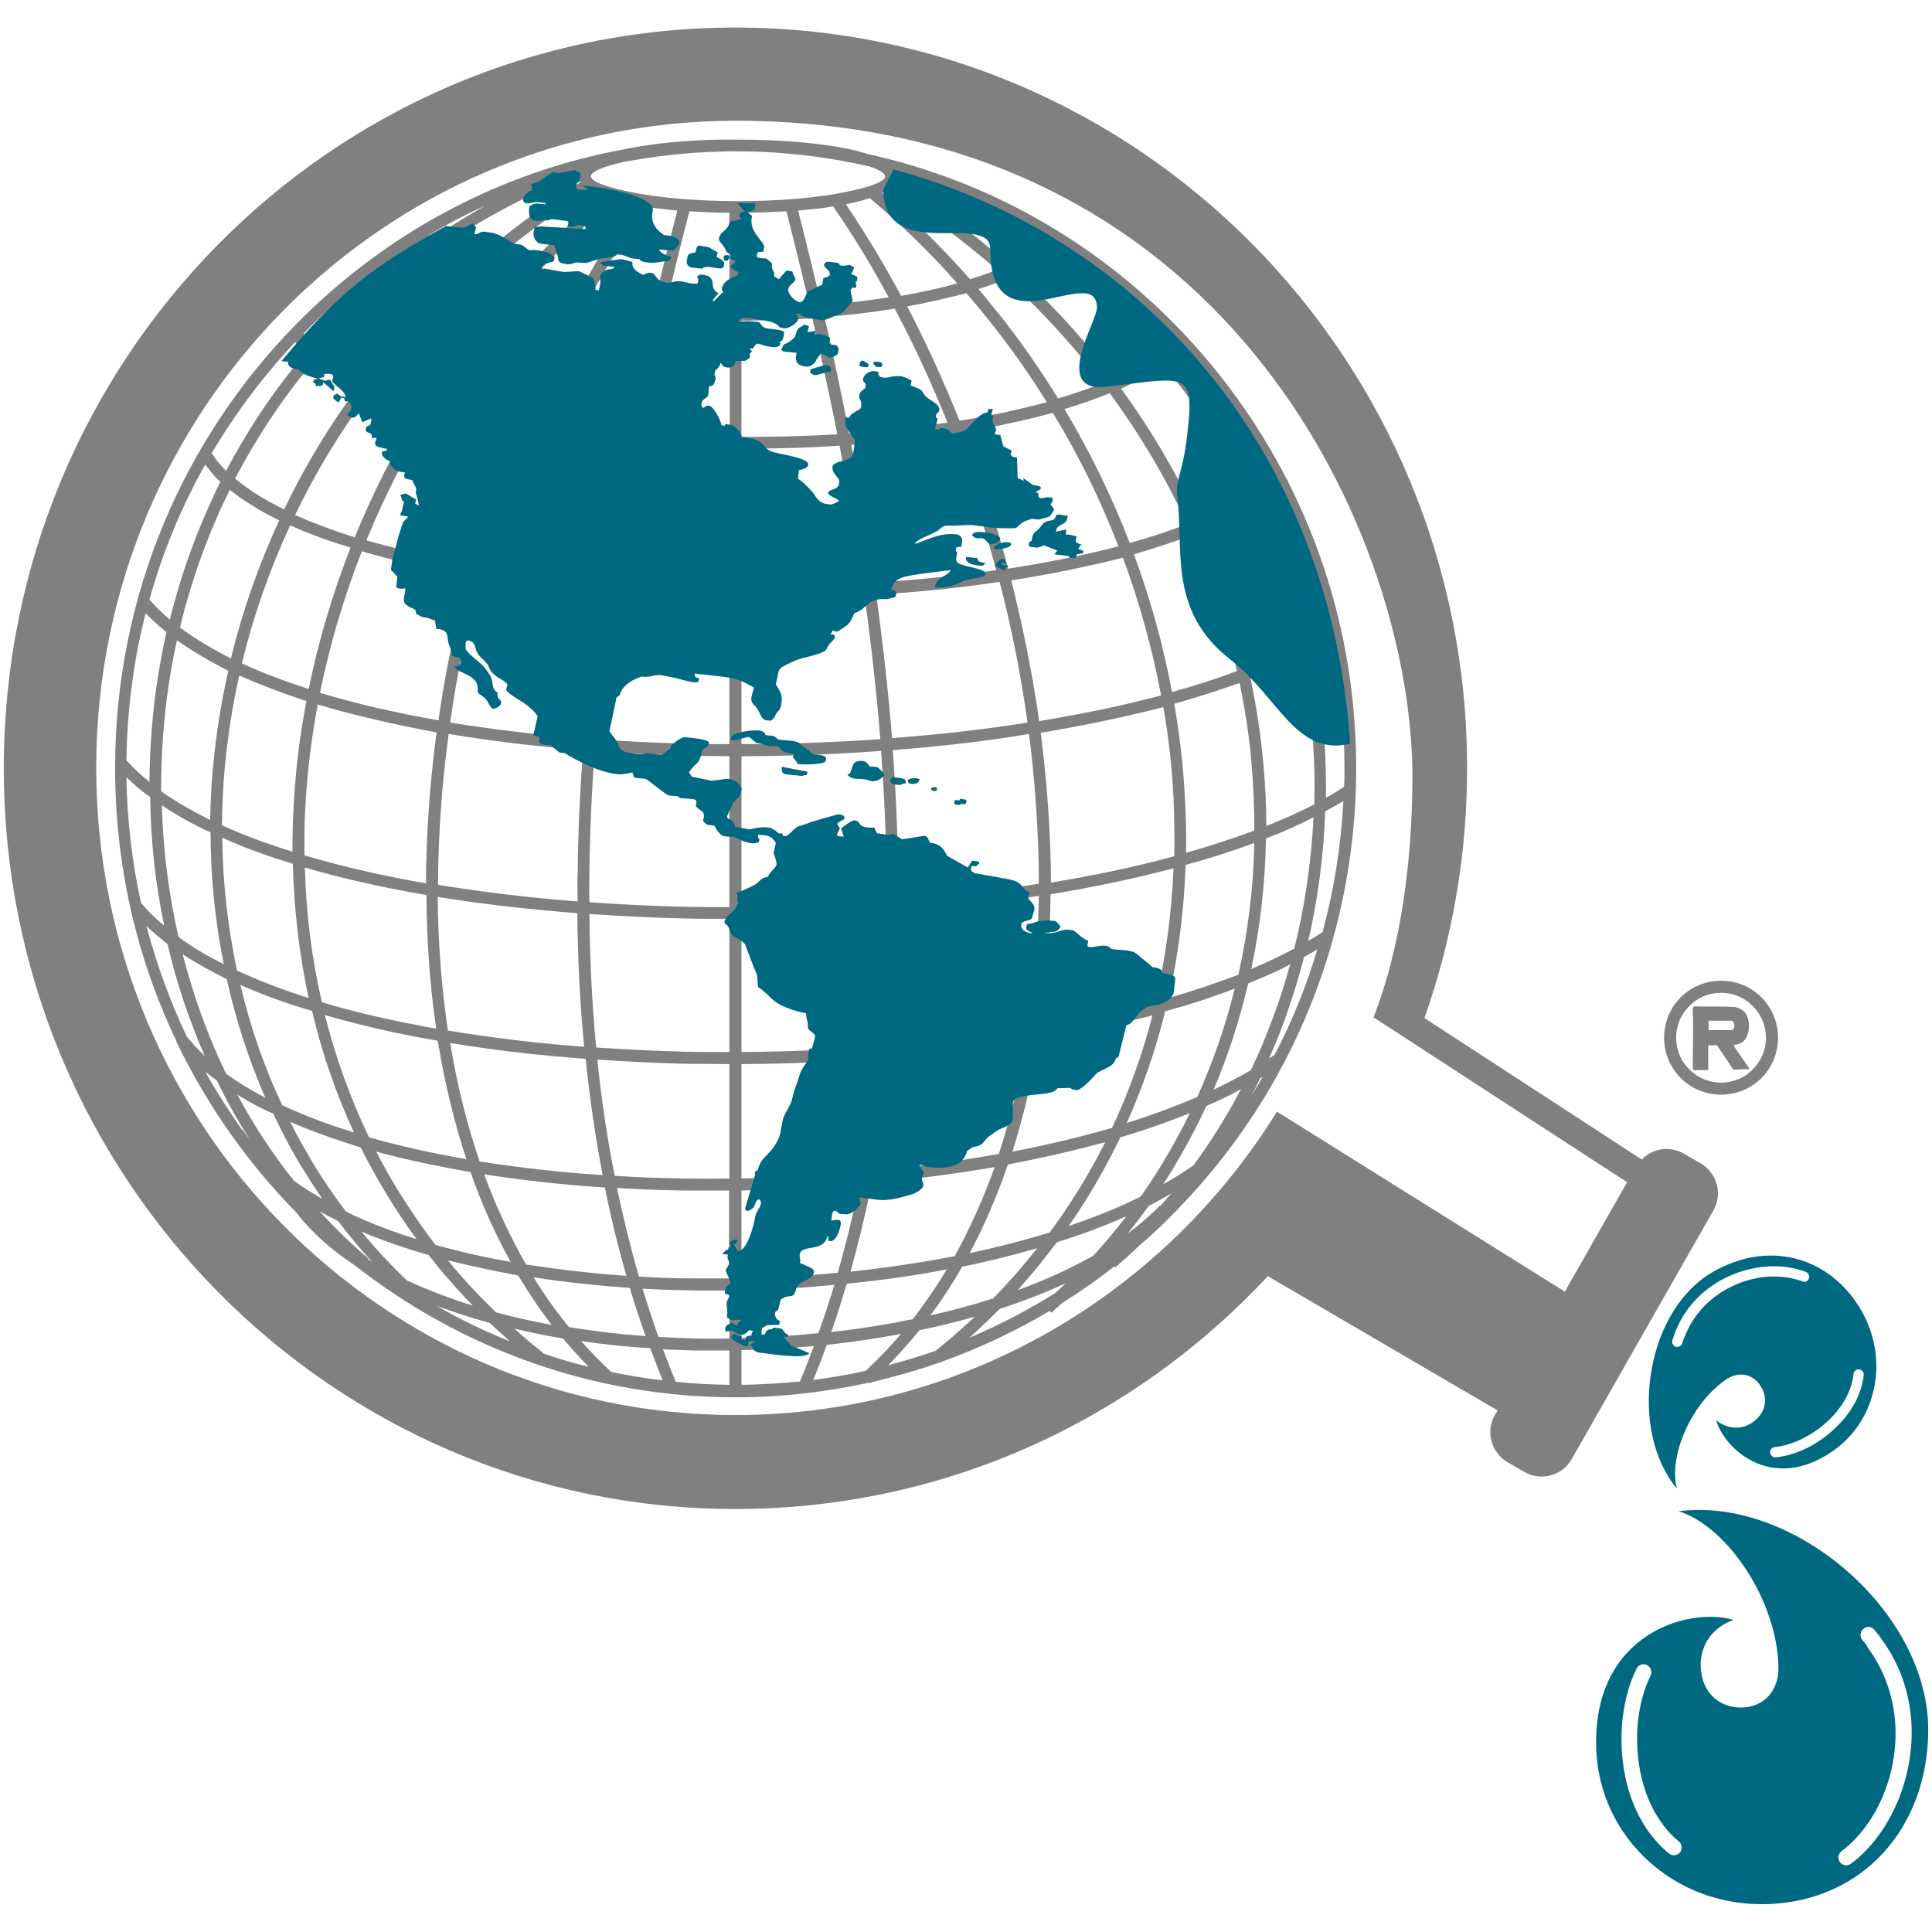
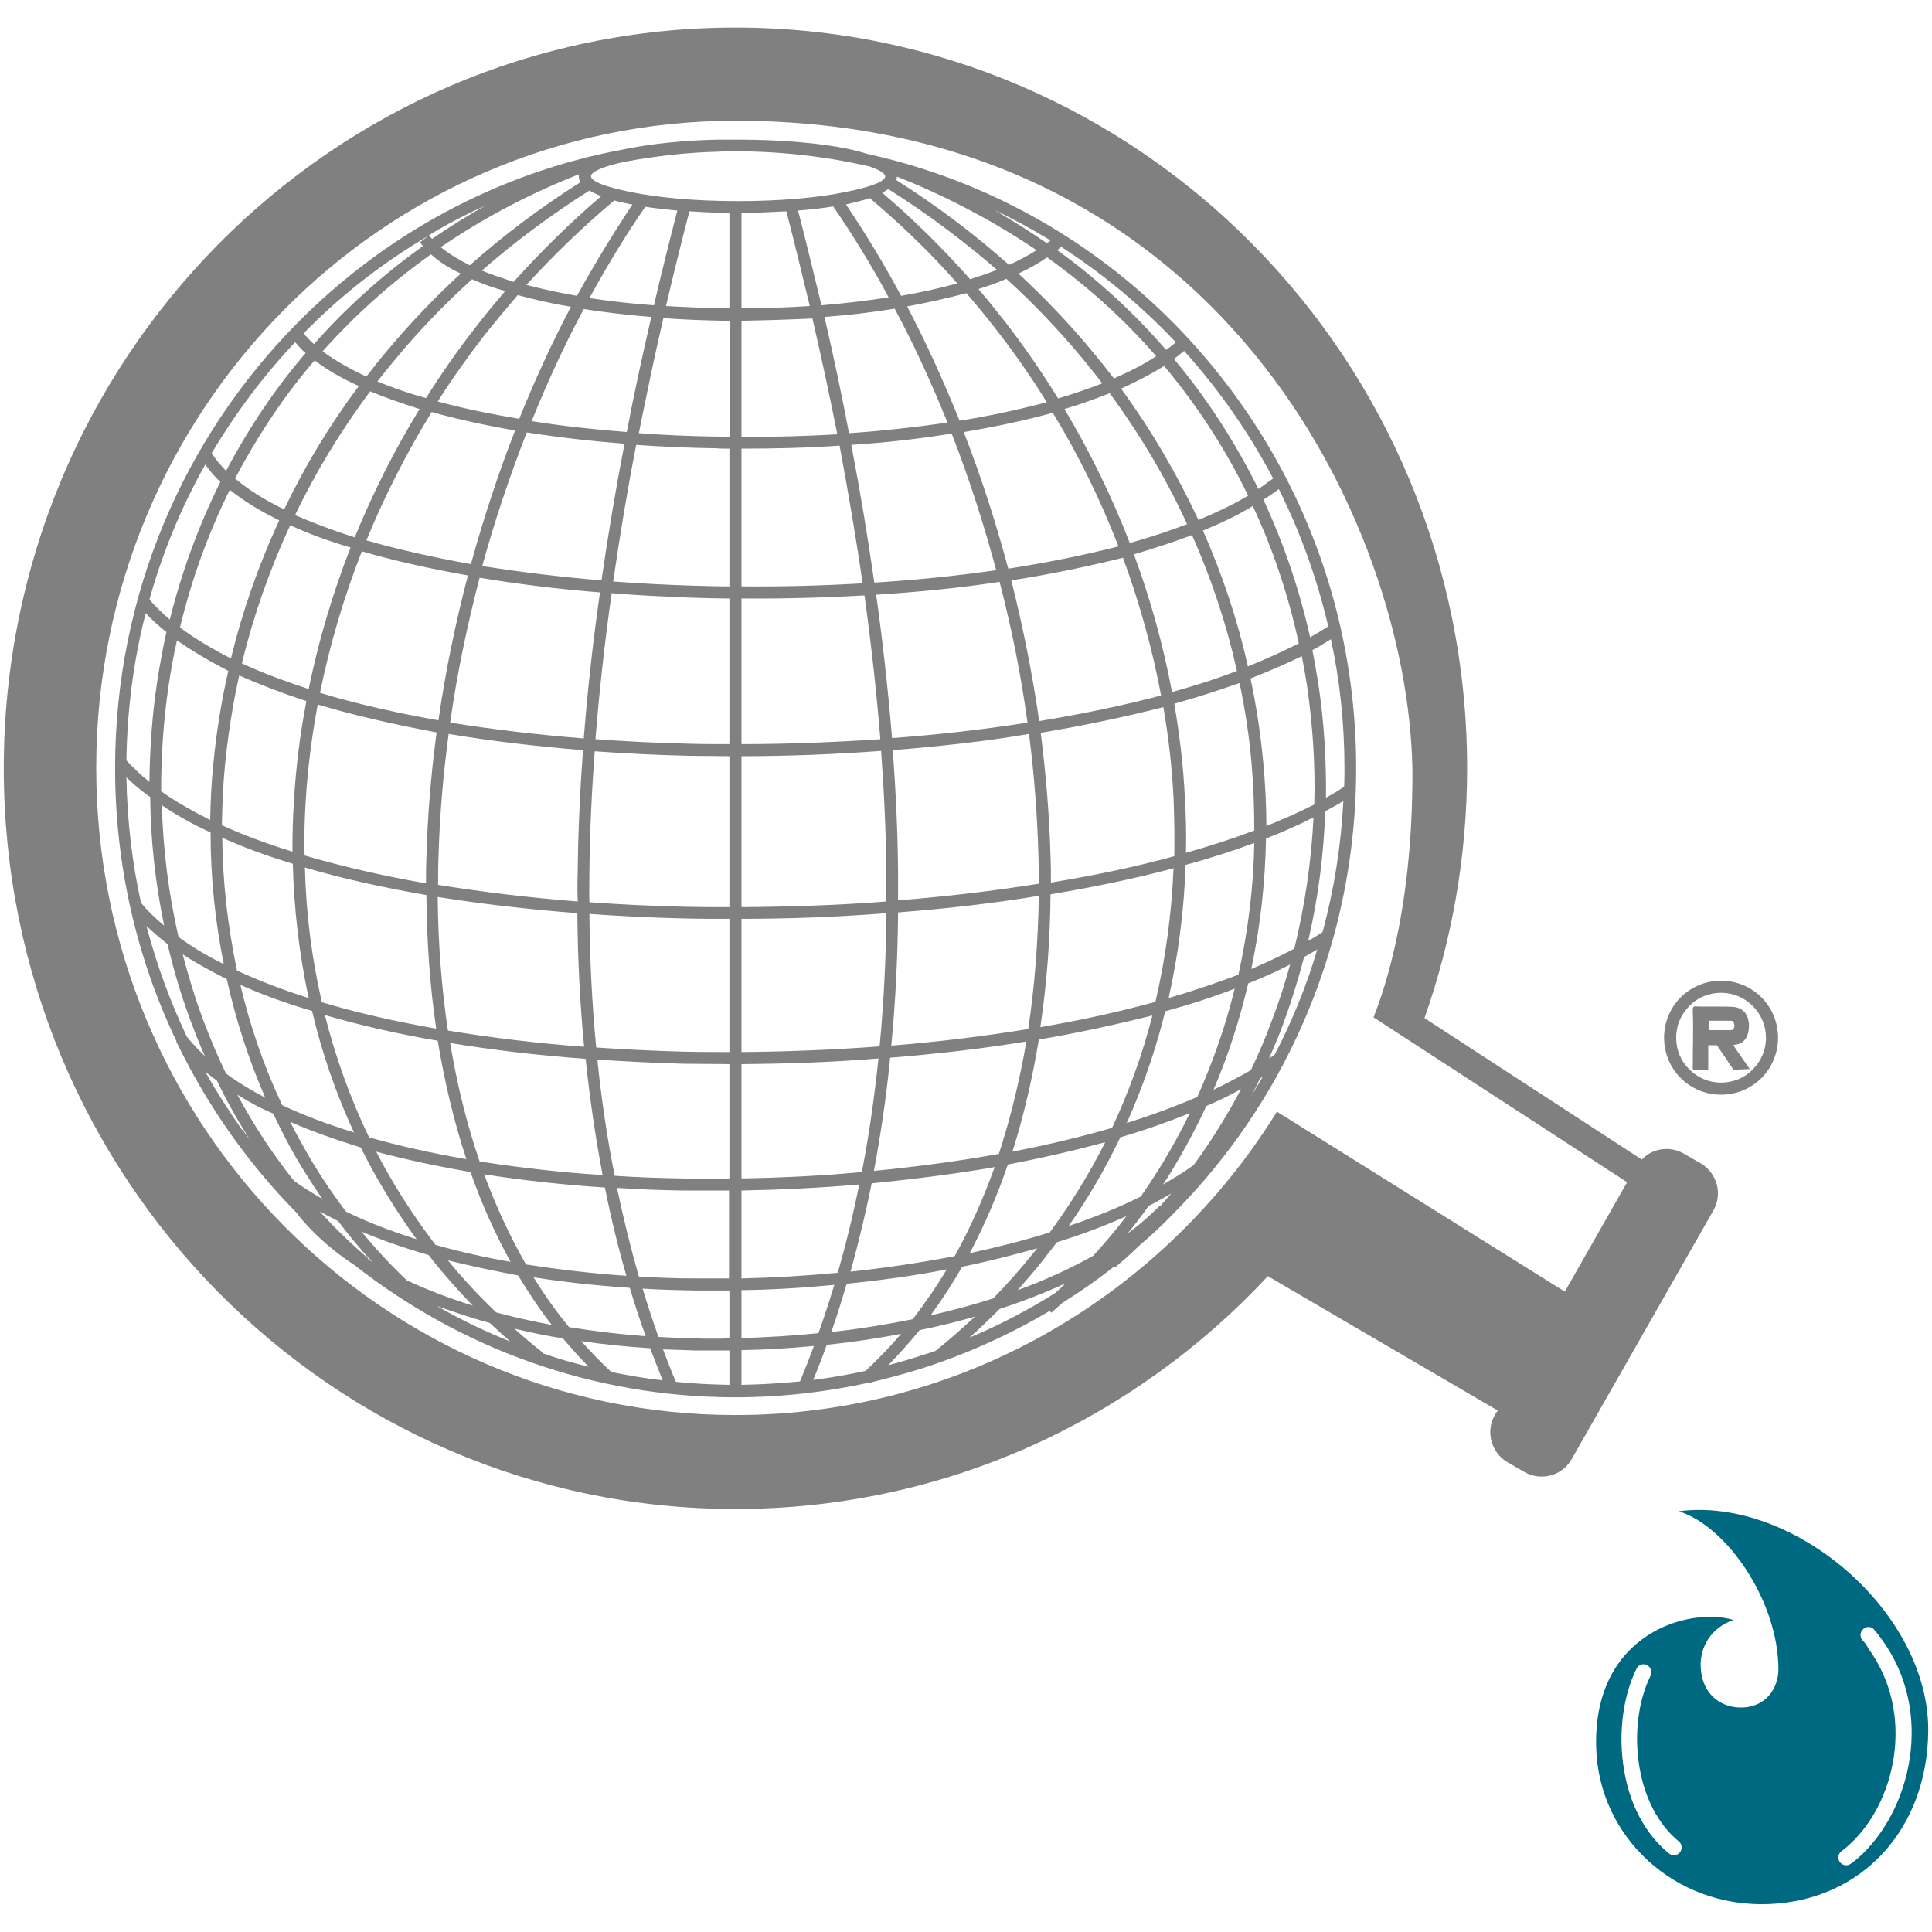
<svg xmlns="http://www.w3.org/2000/svg" id="Capa_1" x="0px" y="0px" viewBox="0 0 512 512" style="enable-background:new 0 0 512 512;" xml:space="preserve">
  <style type="text/css">	.st0{fill:#808080;}	.st1{fill-rule:evenodd;clip-rule:evenodd;fill:#808080;}	.st2{fill-rule:evenodd;clip-rule:evenodd;fill:#006982;}</style>
  <g>
    <path class="st0" d="M304.4,319.6c-1.8,2.5-3.6,4.9-5.6,7.3c3.2-2.3,6-4.8,8.6-7.4l0.1,0.1c1-1.1,1.9-2.2,2.9-3.3  C308.5,317.4,306.5,318.5,304.4,319.6 M319.7,293.1c-2.7,5.8-5.7,11.4-9,16.9c-0.8,1.3-1.6,2.6-2.5,3.9c2.6-1.5,5.1-3,7.5-4.7  l0.6-0.4c4.7-6.4,8.9-13.2,12.6-20.2C326.1,290.2,323,291.7,319.7,293.1z M330.8,260.6c-2.3,9.7-5.3,19.1-9.2,28.2  c3.5-1.7,6.8-3.4,9.9-5.2c2-4.2,3.9-8.6,5.5-13c1.9-4.9,3.5-9.9,4.9-15C338.5,257.4,334.8,259,330.8,260.6z M335.5,222.2  c-0.2,11.7-1.5,23.3-3.9,34.6c4-1.7,7.8-3.5,11.4-5.4c2.8-11.3,4.5-23,5.1-34.8C344.2,218.6,340,220.5,335.5,222.2z M331.4,179.8  c1.6,7.5,2.7,15,3.4,22.5c0.5,5.5,0.8,11.1,0.8,16.6c4.5-1.8,8.8-3.7,12.7-5.7c0.3-10.4-0.4-20.9-1.9-31.3c-0.4-2.7-0.9-5.4-1.4-8  C340.8,175.9,336.3,177.9,331.4,179.8z M318.8,140.6c5.2,11.8,9.2,23.8,11.9,36c4.8-1.9,9.3-4,13.5-6.1  c-2.7-12.4-6.7-24.7-12.2-36.4C328.1,136.5,323.7,138.6,318.8,140.6z M297.1,103c8.1,11.1,14.9,22.8,20.5,34.8  c4.8-2,9.2-4.1,13.1-6.4l0.1,0c-5.8-11.9-13-23.2-21.7-33.7l-0.6-0.7C305.1,99.1,301.3,101.1,297.1,103z M269.9,72.5  c7,6.5,13.4,13.2,19.3,20.3c2.1,2.5,4.1,5,6,7.5c4.1-1.8,7.9-3.7,11.2-5.9c-8.3-9.6-18-18.4-28.9-26.2  C275.2,69.8,272.7,71.2,269.9,72.5z M280.1,329.2c-1.4,1.8-2.8,3.6-4.2,5.4c-2,2.5-4.1,4.9-6.2,7.3c7.2-2.6,13.9-5.7,20-9.1  c3.1-3.4,6.1-6.9,8.8-10.5C292.7,324.9,286.6,327.2,280.1,329.2z M296.9,301.4c-3.9,8.1-8.4,16-13.7,23.5  c6.9-2.3,13.3-4.9,19.1-7.8c2-2.8,3.9-5.8,5.7-8.7c2.6-4.3,5.1-8.8,7.3-13.4C309.6,297.3,303.4,299.5,296.9,301.4z M308.8,268  c-2.5,10.1-5.9,20-10.2,29.6c6.7-2.1,12.9-4.4,18.7-6.9c4.1-9.2,7.5-18.8,9.9-28.7C321.5,264.2,315.4,266.2,308.8,268z   M314.2,229.2c-0.4,11.9-1.9,23.7-4.5,35.3c6.5-1.9,12.7-4,18.5-6.2c2.5-11.4,4-23,4.2-34.9C326.7,225.5,320.6,227.5,314.2,229.2z   M311.2,186.5c1.4,8.2,2.4,16.5,2.8,24.8c0.3,4.9,0.4,9.8,0.3,14.7c6.4-1.8,12.5-3.8,18.1-5.9c0-5.8-0.2-11.6-0.7-17.5  c-0.6-7.2-1.7-14.4-3.2-21.6C323.1,182.9,317.3,184.8,311.2,186.5z M300.5,146.9c4.4,11.9,7.8,24.2,10.1,36.5  c6.1-1.7,11.8-3.5,17.2-5.6c-2.7-12.2-6.7-24.3-11.9-36C311.1,143.6,306,145.3,300.5,146.9z M282.1,108.4  c6.8,11.4,12.6,23.3,17.3,35.5c5.4-1.5,10.5-3.2,15.2-5c-5.5-12-12.4-23.6-20.5-34.7C290.4,105.7,286.4,107.1,282.1,108.4z   M259.3,76.6c2.4,2.8,4.7,5.7,7,8.6c5.1,6.6,9.8,13.4,14.1,20.4c4.1-1.2,8.1-2.6,11.7-4c-1.7-2.3-3.5-4.5-5.4-6.8  c-6.1-7.3-12.7-14.3-20-20.9C264.4,74.9,261.9,75.8,259.3,76.6z M255,335.7c-2.6,4.5-5.4,8.8-8.4,12.9c5.7-1.3,11.3-2.8,16.6-4.5  c3.6-3.7,7-7.5,10.2-11.5c0.5-0.6,1-1.2,1.5-1.8C268.5,332.6,261.9,334.3,255,335.7z M267.1,308.6c-2.8,8.2-6.2,16.1-10.1,23.5  c7.4-1.6,14.5-3.4,21.2-5.5c5.6-7.6,10.5-15.6,14.7-23.9C284.7,304.9,276.1,306.9,267.1,308.6z M275.3,275.5  c-1.7,10.3-4,20.2-7,29.7c9.3-1.8,18.1-3.9,26.4-6.3c4.5-9.6,8.1-19.6,10.7-29.8C295.9,271.5,285.8,273.7,275.3,275.5z M278.4,237  c-0.1,12-1,23.8-2.7,35.2c10.7-1.8,21-4.1,30.5-6.7c2.7-11.6,4.3-23.4,4.8-35.4C300.9,232.8,289.9,235.1,278.4,237z M275.8,194.2  c1.4,11,2.3,22,2.6,32.8c0.1,2.3,0.1,4.6,0.1,6.9c11.5-1.9,22.6-4.2,32.7-7c0.1-5.1,0-10.3-0.2-15.4c-0.4-8-1.3-16.1-2.7-24.1  C298.1,190,287.2,192.3,275.8,194.2z M268,153.8c3.1,12.3,5.6,24.8,7.4,37.3c11.4-1.9,22.2-4.1,32.3-6.8  c-2.3-12.3-5.7-24.5-10.1-36.5C288.4,150.1,278.4,152.2,268,153.8z M255.4,114.5c4.6,11.8,8.5,23.9,11.8,36.2  c10.3-1.6,20.2-3.6,29.2-5.9c-4.7-12.2-10.5-24.1-17.4-35.4C271.7,111.4,263.8,113.1,255.4,114.5z M240.4,81.2  c5.1,9.7,9.7,19.9,13.9,30.3c8.2-1.3,15.9-3,23.1-4.9c-4.1-6.7-8.6-13.1-13.5-19.4c-2.5-3.2-5.1-6.4-7.8-9.5  C251.1,79,245.9,80.2,240.4,81.2z M224.4,340.2c-1.3,4.3-2.6,8.6-4.1,12.8c7.4-0.8,14.6-2,21.6-3.4c3.2-4.2,6.2-8.5,9-13.2  C242.3,338.1,233.4,339.3,224.4,340.2z M231,313.6c-1.6,8-3.5,15.8-5.6,23.4c9.4-1,18.7-2.4,27.6-4.1c4.1-7.4,7.6-15.3,10.6-23.6  C253.1,311.1,242.1,312.5,231,313.6z M235.9,280.3c-1,10.3-2.5,20.3-4.3,30c11.4-1.1,22.5-2.6,33.1-4.5c3.1-9.5,5.5-19.4,7.3-29.8  C260.4,277.9,248.3,279.3,235.9,280.3z M238,241.8c-0.1,12.1-0.7,23.9-1.8,35.3c12.5-1,24.6-2.5,36.3-4.4  c1.7-11.4,2.6-23.2,2.8-35.3C263.3,239.4,250.8,240.8,238,241.8z M236.6,198.8c0.8,11,1.3,21.7,1.4,32.1c0,2.6,0,5.2,0,7.7  c12.8-1,25.3-2.5,37.3-4.4c0-2.4,0-4.8-0.1-7.3c-0.3-10.7-1.1-21.5-2.5-32.4C261.1,196.5,248.9,197.8,236.6,198.8z M232.2,157.6  c1.8,13,3.2,25.7,4.2,38c12.3-0.9,24.4-2.3,35.9-4.1c-1.7-12.5-4.2-25-7.4-37.3C254.4,155.8,243.4,156.9,232.2,157.6z M225.6,117.9  c2.4,12.5,4.4,24.6,6.1,36.5c11.1-0.7,22-1.8,32.3-3.3c-3.3-12.3-7.2-24.4-11.8-36.2C243.7,116.3,234.8,117.3,225.6,117.9z   M218.5,84c2.4,10.4,4.6,20.7,6.5,30.8c8.9-0.6,17.7-1.6,26.1-2.8c-4.2-10.4-8.8-20.5-14-30.2C231.1,82.8,224.9,83.5,218.5,84z   M196.5,341.9v12.7c6.8-0.2,13.6-0.6,20.4-1.3c1.5-4.2,2.9-8.5,4.2-12.8C212.9,341.3,204.7,341.8,196.5,341.9z M196.5,315.5v23.3  c8.5-0.2,17.1-0.7,25.5-1.5c2.2-7.6,4.1-15.4,5.7-23.4C217.4,314.8,206.9,315.3,196.5,315.5z M196.5,282v30.3  c10.7-0.2,21.4-0.7,31.9-1.7c1.9-9.7,3.3-19.7,4.4-30.1C220.8,281.5,208.6,281.9,196.5,282z M196.5,243.5v35.3  c12.3-0.1,24.5-0.6,36.6-1.5c1.1-11.4,1.7-23.2,1.8-35.3C222.2,243,209.3,243.5,196.5,243.5z M196.5,200.4v40  c12.9-0.1,25.8-0.5,38.4-1.5c0-2.6,0-5.3,0-7.9c-0.1-10.4-0.6-21-1.4-32C221.3,199.9,208.8,200.4,196.5,200.4z M196.5,158.6v38.6  c12.3,0,24.6-0.5,36.8-1.3c-1-12.4-2.4-25-4.2-38.1C218.3,158.4,207.4,158.7,196.5,158.6z M196.5,118.9v36.5  c10.8,0.1,21.5-0.2,32.1-0.8c-1.7-11.9-3.8-24.1-6.1-36.5C213.9,118.7,205.2,118.9,196.5,118.9z M196.5,85v30.8  c8.5,0,17-0.2,25.4-0.7c-2-10.1-4.2-20.3-6.6-30.7C209.1,84.7,202.8,84.9,196.5,85z M118.7,334c3.9,4.8,8.2,9.4,12.8,13.8  c4.8,1.3,9.7,2.4,14.7,3.3c-3.2-4.1-6.1-8.5-8.9-13.1C130.9,336.8,124.7,335.5,118.7,334z M99.7,305.2c4.4,8.6,9.7,16.8,15.7,24.7  c6.3,1.8,13,3.3,19.9,4.5c-4.1-7.5-7.7-15.4-10.6-23.8C116,309.1,107.5,307.3,99.7,305.2z M86.1,269c2.8,11.1,6.7,22,11.7,32.4  c8,2.3,16.7,4.2,25.8,5.8c-3.3-10-5.8-20.5-7.6-31.4C105.4,274,95.4,271.7,86.1,269z M80.8,229.9c0.3,12.1,1.8,24,4.5,35.7  c9.3,2.8,19.5,5.1,30.3,7c-1.7-11.5-2.5-23.3-2.6-35.4C101.5,235.2,90.6,232.8,80.8,229.9z M84.2,186.7c-1.6,8.6-2.7,17.2-3.2,25.8  c-0.3,4.7-0.4,9.5-0.3,14.2c9.9,2.9,20.7,5.4,32.2,7.4c0-2.2,0-4.4,0.1-6.7c0.3-11,1.2-22.1,2.7-33.3  C104.5,192,93.9,189.6,84.2,186.7z M95.9,146.1c-4.8,12.2-8.5,24.8-11.1,37.5c9.6,2.9,20.1,5.3,31.4,7.3  c1.8-12.8,4.5-25.7,7.8-38.4C113.9,150.7,104.4,148.6,95.9,146.1z M114.4,109.2c-6.7,10.9-12.5,22.3-17.3,34  c8.4,2.4,17.7,4.5,27.7,6.3c3.3-12,7.2-23.9,11.7-35.4C128.6,112.7,121.2,111.1,114.4,109.2z M137.2,78.2c-3,3.5-5.9,7-8.8,10.6  c-4.4,5.7-8.6,11.6-12.4,17.6c6.6,1.8,13.9,3.3,21.6,4.6c4.1-10.2,8.7-20.2,13.7-29.7C146.4,80.5,141.6,79.4,137.2,78.2z   M95.8,326.4c3.7,4.5,7.7,8.8,12,12.9c5.4,2.5,11.3,4.8,17.5,6.7c-3.5-3.6-6.8-7.3-9.9-11.1c-0.6-0.8-1.2-1.5-1.8-2.3  C107.3,330.8,101.3,328.7,95.8,326.4z M76.9,297.3c1.9,3.8,4,7.5,6.2,11.2c2.6,4.3,5.5,8.5,8.6,12.6c5.7,2.8,12,5.2,18.7,7.3  c-5.7-7.8-10.6-15.9-14.8-24.3C88.9,302,82.6,299.8,76.9,297.3z M63.7,261c2.6,11,6.3,21.8,11.1,31.9c5.8,2.7,12.1,5.1,19,7.2  c-4.8-10.4-8.5-21.1-11.1-32.2C75.8,265.9,69.5,263.6,63.7,261z M58.9,222c0.1,11.9,1.5,23.7,3.9,35.2c5.8,2.7,12.1,5.1,19,7.3  c-2.5-11.6-3.9-23.6-4.2-35.6C70.9,226.9,64.6,224.6,58.9,222z M63.4,179c-1.8,8-3,16-3.8,24c-0.5,5.2-0.7,10.5-0.8,15.7  c5.7,2.6,11.9,4.9,18.7,7c0-4.5,0.1-8.9,0.4-13.4c0.5-8.8,1.6-17.7,3.3-26.5C74.8,183.7,68.8,181.4,63.4,179z M76.9,139.2  c-5.5,11.9-9.8,24.2-12.8,36.6c5.4,2.5,11.3,4.7,17.7,6.8c2.6-12.7,6.3-25.2,11.1-37.5C87.1,143.4,81.7,141.4,76.9,139.2z   M98.1,103.7c-7.8,10.5-14.5,21.5-19.9,32.8c4.8,2.1,10.1,4.1,15.8,5.9c4.8-11.7,10.5-23.1,17.2-34  C106.5,106.9,102.1,105.4,98.1,103.7z M125.1,74c-7.5,6.8-14.3,13.9-20.5,21.4c-1.6,1.9-3.1,3.8-4.6,5.7c3.9,1.6,8.2,3.1,12.9,4.4  c4-6.4,8.4-12.7,13.1-18.7c2.5-3.3,5.2-6.5,7.9-9.7C130.7,76.3,127.8,75.2,125.1,74z M84.7,321c4,4.4,8.3,8.6,12.9,12.5l-0.1,0.2  l1.1,0.7c-3.2-3.5-6.2-7.1-9-10.8C87.9,322.7,86.2,321.9,84.7,321z M62.9,290.1c4.3,8,9.3,15.7,15,22.8c2.3,1.7,4.9,3.3,7.5,4.8  c-1.7-2.5-3.4-5.1-5-7.7c-3-4.8-5.6-9.8-8-14.9C69,293.7,65.8,291.9,62.9,290.1z M48.4,252.9c1.6,6,3.4,12,5.6,17.8  c1.8,4.7,3.7,9.3,5.9,13.8c3.1,2.3,6.6,4.4,10.4,6.4c-4.4-10.1-7.8-20.6-10.2-31.4C55.8,257.3,51.9,255.2,48.4,252.9z M42.9,213.4  c0.3,11.8,1.8,23.5,4.4,34.9c3.5,2.6,7.5,5,12,7.2c-2.3-11.4-3.5-23.1-3.5-34.9C51,218.4,46.7,216,42.9,213.4z M46.9,169.7  c-0.9,3.9-1.6,7.9-2.2,11.9c-1.4,9.3-2,18.7-2,28.1c3.8,2.7,8.2,5.2,13,7.6c0.1-4.8,0.3-9.7,0.8-14.5c0.8-8.4,2.1-16.7,4-25  C55.5,175.2,50.9,172.5,46.9,169.7z M60.9,129.8c-5.8,11.7-10.2,24-13.2,36.5c3.9,2.9,8.4,5.6,13.5,8.2c3-12.4,7.3-24.7,12.8-36.6  C68.9,135.4,64.5,132.7,60.9,129.8z M83.4,95.5c-0.4,0.5-0.9,1-1.3,1.5c-7.8,9.3-14.3,19.4-19.8,29.8c3.5,3,7.9,5.7,13,8.2  c5.4-11.3,12-22.3,19.8-32.7C90.6,100.3,86.6,98,83.4,95.5z M114.2,67.4c-10.8,7.7-20.4,16.4-28.7,25.7c3.2,2.4,7.1,4.6,11.6,6.7  c1.7-2.2,3.4-4.4,5.2-6.5c6-7.2,12.6-14.2,19.8-20.8C118.9,71,116.3,69.3,114.2,67.4z M154.8,277.4c-1.1-11.4-1.7-23.2-1.8-35.4  c-12.8-1-25.2-2.4-37-4.3c0.1,12.1,1,24,2.7,35.4C130.2,275,142.4,276.5,154.8,277.4z M159.7,311.4c-1.9-10-3.4-20.2-4.5-30.8  c-12.4-0.9-24.4-2.3-35.9-4.2c1.8,10.9,4.4,21.5,7.8,31.4C137.5,309.4,148.4,310.7,159.7,311.4z M166,338.1  c-2.2-7.6-4.1-15.4-5.7-23.4c-11-0.7-21.8-1.9-32-3.5c3.1,8.4,6.8,16.4,11.1,23.9C147.9,336.4,156.9,337.5,166,338.1z M171.1,354.1  c-1.5-4.2-2.9-8.4-4.2-12.8c-8.7-0.6-17.3-1.5-25.5-2.8c2.9,4.7,6,9.1,9.4,13.2C157.5,352.8,164.3,353.6,171.1,354.1z M170.3,341.5  c1.3,4.3,2.7,8.6,4.2,12.8c3.3,0.2,6.5,0.3,9.8,0.4c3,0.1,6,0.1,9,0V342c-3.1,0-6.1,0-9.2,0C179.5,341.9,174.9,341.8,170.3,341.5z   M163.5,314.8c1.7,8,3.6,15.8,5.8,23.5c4.9,0.3,9.8,0.5,14.8,0.5c3,0,6.1,0,9.1,0v-23.3c-4.1,0-8.3,0-12.4,0  C175.1,315.4,169.3,315.2,163.5,314.8z M158.3,280.8c1.1,10.6,2.6,20.8,4.6,30.8c5.9,0.4,12,0.6,18,0.7c4.1,0.1,8.2,0.1,12.4,0V282  c-4.1,0-8.1-0.1-12.2-0.1C173.5,281.7,165.8,281.3,158.3,280.8z M156.2,242.2c0.1,12.2,0.7,24,1.8,35.4c7.6,0.5,15.4,0.9,23.2,1.1  c4,0.1,8,0.1,12.1,0.1v-35.3c-4,0-8,0-12-0.1C172.9,243.2,164.4,242.8,156.2,242.2z M166.1,114.5c1.9-10,4.1-20.1,6.5-30.5  c-6.2-0.5-12.2-1.2-17.9-2.1c-5.1,9.5-9.7,19.5-13.8,29.7C148.9,112.9,157.4,113.8,166.1,114.5z M159.4,153.8  c1.7-11.8,3.7-23.8,6.1-36.2c-8.9-0.7-17.6-1.7-25.9-3c-4.5,11.5-8.5,23.4-11.8,35.4C137.9,151.6,148.5,152.9,159.4,153.8z   M154.7,195.7c1-12.6,2.4-25.5,4.3-38.7c-11.1-0.9-21.8-2.2-31.9-3.9c-3.3,12.7-6,25.5-7.8,38.4  C130.5,193.3,142.4,194.7,154.7,195.7z M153.1,230.9c0.1-10.5,0.6-21.2,1.4-32.1c-12.3-1-24.3-2.4-35.6-4.3  c-1.5,11-2.4,22-2.7,32.9c-0.1,2.4-0.1,4.8-0.1,7.1c11.8,1.9,24.2,3.4,37,4.4C153,236.2,153,233.6,153.1,230.9z M157.6,199.1  c-0.8,10.9-1.3,21.6-1.4,31.9c0,2.7-0.1,5.4,0,8.1c8.3,0.6,16.7,1,25.2,1.2c4,0.1,7.9,0.1,11.9,0.1v-40c-3.5,0-7-0.1-10.5-0.1  C174.3,200.1,165.9,199.7,157.6,199.1z M162.1,157.2c-1.9,13.3-3.3,26.2-4.3,38.7c8.2,0.6,16.6,1,25,1.2c3.5,0.1,7,0.1,10.5,0.1  v-38.6c-3.3,0-6.6-0.1-9.8-0.2C176.3,158.1,169.1,157.8,162.1,157.2z M168.6,117.9c-2.4,12.3-4.4,24.4-6.1,36.2  c6.9,0.5,13.9,0.9,21,1.1c3.3,0.1,6.5,0.2,9.8,0.2v-36.5c-1.2,0-2.4,0-3.6-0.1C182.6,118.7,175.6,118.4,168.6,117.9z M175.8,84.3  c-2.4,10.3-4.5,20.5-6.5,30.5c6.7,0.5,13.6,0.8,20.5,0.9c1.2,0,2.4,0,3.6,0.1V85l-1.5,0C186.4,84.9,181,84.7,175.8,84.3z   M153.8,48.3c-0.3-0.5-0.4-1-0.4-1.6c0-0.2,0-0.3,0-0.5c-13.5,5.3-25.6,11.8-36.6,19.3c2.1,1.7,4.7,3.3,7.7,4.8  C133.4,62.4,143.2,55,153.8,48.3z M159.3,52c-1.2-0.5-2.2-1-3.1-1.5c-10.3,6.5-19.8,13.6-28.5,21.2c2.6,1.1,5.4,2,8.4,3  C143.3,66.7,151,59.1,159.3,52z M167.6,54.2l-1.1-0.2c-1.3-0.3-2.6-0.5-3.7-0.9c-8.3,7-16.1,14.5-23.3,22.4  c4.2,1.1,8.7,2.1,13.4,2.9C157.5,70.1,162.4,62,167.6,54.2z M179.5,55.8c-3-0.3-5.9-0.6-8.5-1c-5.3,7.7-10.2,15.8-14.8,24.2  c5.4,0.8,11.2,1.5,17.1,1.9C175.2,72.7,177.3,64.3,179.5,55.8z M193.3,56.4c-3.7,0-7.3-0.2-10.6-0.4c-2.2,8.5-4.3,16.9-6.2,25.1  c5,0.3,10.2,0.5,15.4,0.6l1.4,0V56.4z M208.4,56c-3.8,0.2-7.8,0.4-11.9,0.4v25.3c6.1,0,12.1-0.2,18.1-0.6  C212.6,72.9,210.6,64.5,208.4,56z M220.8,54.7c-2.8,0.5-5.9,0.8-9.3,1.1c2.2,8.5,4.2,16.9,6.2,25.1c6.1-0.5,12.1-1.2,17.8-2.1  C231,70.4,226.1,62.4,220.8,54.7z M230.5,52.5c-1.7,0.6-3.8,1.1-6,1.6l-0.3,0.1c5.2,7.7,10.1,15.8,14.6,24.2  c5.2-0.9,10.2-2,14.9-3.3C246.6,67,238.8,59.5,230.5,52.5z M235.4,50.1c-0.5,0.3-1,0.7-1.6,1c8.4,7.1,16.1,14.8,23.3,22.9  c2.5-0.8,4.9-1.6,7.1-2.5C255.4,63.9,245.9,56.7,235.4,50.1z M237.7,46.8c0,0.3-0.1,0.6-0.2,0.9c10.9,6.9,20.8,14.4,29.9,22.5  c2.7-1.2,5.1-2.5,7.3-3.9C263.6,58.8,251.3,52.2,237.7,46.8z M128.6,54.5c-5.1,2.3-10.1,4.9-14.9,7.8c0.2,0.3,0.5,0.7,0.8,1  C119,60.2,123.7,57.3,128.6,54.5z M38.6,162.5c-3.2,12.5-4.9,25.5-5.1,39c1.8,2,3.8,3.9,6.1,5.7c0.1-8.7,0.7-17.5,2-26.2  c0.7-4.5,1.5-9,2.5-13.5C42.2,166,40.3,164.3,38.6,162.5z M54.4,123.1c-6.3,11.2-11.3,23.2-14.8,35.8c1.6,1.8,3.4,3.6,5.4,5.3  c3.1-12.5,7.6-24.8,13.4-36.5c-1-0.9-1.9-1.9-2.7-2.9C55.3,124.2,54.8,123.7,54.4,123.1z M78.2,90.7c-8.4,8.9-15.8,18.8-22.1,29.4  c0.6,0.9,1.2,1.8,2,2.7c0.6,0.7,1.2,1.3,1.8,2c5.5-10.4,12-20.4,19.8-29.7c0.4-0.5,0.8-1,1.3-1.5c-0.7-0.6-1.3-1.2-1.9-1.9  C78.8,91.3,78.5,91,78.2,90.7z M80.8,88l-0.3,0.4c0.3,0.4,0.6,0.7,1,1.1c0.5,0.6,1.1,1.1,1.7,1.7c8.4-9.5,18-18.2,28.9-26  c-0.3-0.3-0.5-0.6-0.8-1l2.4-1.8C101.6,69.5,90.5,78.1,80.8,88z M54.4,284c3,5.4,6.3,10.5,9.8,15.5l0.1-0.1  c0.6,0.9,1.2,1.7,1.9,2.6c-3.2-5-6.1-10.2-8.7-15.6C56.4,285.6,55.4,284.8,54.4,284z M38.8,245.4c2.7,10.2,6.3,20,10.7,29.3  c1.4,1.8,3.1,3.5,4.8,5.2c-1.2-2.7-2.3-5.4-3.3-8.1c-2.7-7-4.9-14.3-6.6-21.6C42.4,248.6,40.5,247,38.8,245.4z M33.5,206  c0.2,11.4,1.5,22.6,3.9,33.4l0.1,0c1.7,2.1,3.7,4,6,5.9c-2.3-11.1-3.6-22.6-3.7-34.1C37.4,209.6,35.4,207.8,33.5,206z M179.1,366.2  c4.7,0.5,9.4,0.7,14.2,0.8v-9.1c-3,0-6,0-9,0c-2.9-0.1-5.7-0.2-8.6-0.3C176.8,360.5,177.9,363.4,179.1,366.2z M162,363.6  c4.5,0.9,9,1.7,13.6,2.2c-1.1-2.8-2.2-5.6-3.3-8.5c-6.2-0.4-12.3-1-18.3-1.9C156.6,358.3,159.2,361,162,363.6z M143.7,358.6  c4,1.4,8.1,2.6,12.3,3.6c-2.4-2.4-4.6-4.9-6.8-7.5c-4.4-0.7-8.7-1.6-12.9-2.6c2.4,2.2,4.9,4.3,7.5,6.3L143.7,358.6z M115.8,346.1  c6.2,3.6,12.7,6.7,19.4,9.4c-1.8-1.6-3.6-3.2-5.4-4.9C125,349.3,120.3,347.7,115.8,346.1z M256.9,354.5c7.9-3.3,15.5-7.3,22.7-11.8  c1-0.9,1.9-1.7,2.8-2.6c-5.5,2.5-11.4,4.8-17.5,6.8C262.3,349.5,259.7,352,256.9,354.5z M235.4,361.8c4.2-1.1,8.4-2.4,12.5-3.8  c3.7-2.9,7.1-6,10.5-9.1c-4.8,1.4-9.7,2.6-14.7,3.6C241.1,355.7,238.3,358.8,235.4,361.8z M215.5,365.7c4.7-0.6,9.3-1.4,13.9-2.4  c3.3-3.1,6.4-6.3,9.4-9.8c-6.4,1.2-13,2.2-19.7,2.9C218,359.5,216.8,362.6,215.5,365.7z M196.5,367c5.2-0.1,10.4-0.4,15.5-0.9  c1.3-3.1,2.5-6.2,3.7-9.4c-6.4,0.6-12.8,1-19.2,1.1V367z M350.5,247c3-11.1,4.9-22.8,5.5-34.7c-1.5,0.9-3.1,1.8-4.8,2.7  c-0.4,11.6-1.9,23.1-4.5,34.3C348.1,248.6,349.3,247.8,350.5,247z M337.8,279.5c4.6-8.8,8.4-18.1,11.3-27.9c-1.1,0.7-2.3,1.3-3.5,2  c-1.6,6.2-3.5,12.2-5.7,18.2c-1.1,2.9-2.3,5.8-3.6,8.7C336.9,280.1,337.4,279.8,337.8,279.5z M331.6,290.5c1-1.7,2-3.4,3-5.1  l-0.7,0.4C333.2,287.4,332.4,288.9,331.6,290.5z M337.4,126.8c-6.5-12.3-14.4-23.6-23.6-33.8c-0.7,0.5-1.3,1.1-2,1.6h0l-0.7,0.5  l0.4,0.5c8.8,10.6,16.1,22.1,22,34C334.8,128.7,336.1,127.7,337.4,126.8z M352,166c-3-12.8-7.4-25-13.1-36.4  c-1.3,1-2.6,1.9-4.1,2.8c5.5,11.8,9.6,24,12.4,36.5C348.8,168,350.4,167,352,166z M356.3,203.6c0-11.7-1.2-23.2-3.6-34.2  c-1.6,1-3.2,2-4.9,2.9c0.6,3,1.1,6.1,1.6,9.1c1.5,10,2.1,20,2,30c1.7-0.9,3.3-1.9,4.8-2.9C356.3,206.9,356.3,205.2,356.3,203.6z   M230.4,44.1c-11.4-2.6-23.3-4-35.4-4c-1.6,0-3.2,0-4.7,0.1c-8.5,0.2-16.8,1.2-24.9,2.7c-5.5,1.2-8.8,2.6-8.8,3.8  c0,1.4,4.1,2.9,10.6,4.2c7.3,1.5,17.3,2.4,28.4,2.4c11.1,0,21.2-0.9,28.4-2.4c6.6-1.3,10.6-2.8,10.6-4.2  C234.5,45.9,233,45,230.4,44.1z M278.4,63.7c-4.8-2.9-9.7-5.6-14.8-8c4.8,2.8,9.4,5.7,13.9,8.8C277.8,64.2,278.1,63.9,278.4,63.7z   M309,88c-8.4-8.5-17.7-16.1-27.8-22.6c-0.3,0.3-0.7,0.6-1,0.9c10.9,7.9,20.5,16.8,28.8,26.4l0.9-0.6v0c0.6-0.5,1.2-0.9,1.7-1.4  C310.7,89.8,309.9,88.9,309,88z M194.9,37L194.9,37h0.6c11.3,0,21.6,0.9,29,2.4c2,0.4,3.8,0.9,5.4,1.4c31.4,6.9,59.4,22.8,81.3,45  c11.9,12.1,22,26,29.8,41.2l0.4,0.5l-0.1,0.1c11.6,22.8,18.1,48.6,18.1,76c0,28.1-6.9,54.6-19,77.8l0.1,0.1l-0.2,0.1  c-4.7,9-10.3,17.6-16.5,25.5l0,0l-0.1,0.1c-3.9,5-8.1,9.7-12.5,14.2c-3,3.1-6.1,6-9.4,8.8c-2,2-4.2,3.9-6.3,5.7l-0.2-0.3  c-4.4,3.5-9,6.7-13.8,9.7c-1,0.9-1.9,1.7-2.9,2.6l-0.4-0.5c-9.1,5.4-18.7,9.9-28.7,13.5l-0.2,0.2l-0.1-0.1  c-5.9,2.1-12,3.8-18.2,5.3l-0.4,0.3l-0.2-0.2c-11.4,2.5-23.3,3.9-35.5,3.9c-38,0-73-13.1-100.9-35c-4.3-2.8-8.1-5.9-11.4-9.3  c-1.5-1.5-2.9-3.1-4.1-4.7c-12.8-13-23.5-28.2-31.6-44.9l-0.2-0.3l0.1-0.1c-10.5-21.9-16.3-46.5-16.3-72.5  c0-46,18.4-87.6,48.2-117.8c23.1-23.4,53-39.9,86.5-46.1c0.5-0.1,1-0.2,1.5-0.3c6.2-1.2,14.4-2.1,23.5-2.3  C191.6,37,193.3,37,194.9,37z" />
    <path class="st1" d="M364,269.6c1-2.8,10.6-25,10.3-66C373,139,323.2,32,194.9,32c-93.5,0-169.4,76.8-169.4,171.5  c0,94.7,75.9,171.5,169.4,171.5c60.5,0,113.6-32.1,143.5-80.4l76.3,47.7l16.5-29L364,269.6z M446.2,305.7l4.5,2.6  c4.4,2.6,5.9,8.2,3.3,12.6l-37.5,65.8c-2.5,4.4-8.1,5.9-12.5,3.4l-4.5-2.6c-4.3-2.5-5.9-8.2-3.3-12.6l0.7-1.1L336,338.2  c-35.4,38-85.5,61.7-141.1,61.7C87.8,399.9,1,312,1,203.6C1,95.2,87.8,7.3,194.9,7.3c107.1,0,193.9,87.9,193.9,196.3  c0,23.2-4,45.5-11.3,66.2l57.6,37.5C437.9,304.3,442.5,303.6,446.2,305.7z" />
    <path class="st2" d="M493.6,434.7c-0.8-0.9-0.7-2.2,0.2-3c0.9-0.8,2.2-0.7,2.9,0.2c0.7,0.8,1.3,1.6,1.8,2.3  c7.2,9.7,9.2,21.2,7.6,31.8c-1.6,10.6-6.7,20.3-13.8,26.5c-0.6,0.5-1.2,1-1.8,1.4c-0.9,0.7-2.2,0.5-2.9-0.4  c-0.7-0.9-0.5-2.2,0.4-2.9c0.5-0.4,1.1-0.8,1.5-1.2c6.4-5.5,11-14.3,12.4-23.9c1.4-9.6-0.4-19.9-6.8-28.7  C494.7,436,494.2,435.3,493.6,434.7 M433.7,442.2c0.5-1,1.8-1.5,2.8-0.9c1,0.5,1.4,1.8,0.9,2.8c-3.3,6.7-4.4,15.8-2.9,24.4  c1.3,7.6,4.7,14.8,10.4,19.5c0.9,0.7,1,2,0.3,2.9c-0.7,0.9-2,1-2.9,0.3c-6.6-5.4-10.5-13.5-11.9-22.1  C428.8,459.8,430,449.7,433.7,442.2z M444.9,400.5c13,4.1,26.4,24.1,26.4,41.9c0,4.9-3.3,10.3-10.3,10.1c-5-0.1-10-3.5-10.3-10.8  c-0.2-5.1,2.6-10.3,8.7-12.4c-11.6-3.5-37.2,3.4-36.4,33.7c0.6,23.8,20.8,42.6,45.8,41.6c24.7-1,41.8-19.8,42.2-45.5  C511.5,427.3,475.3,396.5,444.9,400.5z" />
-     <path class="st2" d="M445.8,356c-0.2,0.7-1,1.1-1.7,0.9c-0.7-0.2-1.1-1-0.9-1.7c0.2-0.6,0.4-1.2,0.6-1.8  c2.7-7.3,8.2-12.4,14.4-15.2c6.2-2.8,13.2-3.4,19-1.6c0.5,0.1,1,0.3,1.4,0.5c0.7,0.3,1,1,0.8,1.7c-0.3,0.7-1,1.1-1.7,0.8  c-0.4-0.2-0.8-0.3-1.2-0.4c-5.2-1.6-11.5-1.1-17.1,1.5c-5.6,2.6-10.5,7.1-13,13.7C446.1,354.9,446,355.4,445.8,356 M470.6,386.2  c-0.7,0.1-1.4-0.5-1.5-1.2c-0.1-0.7,0.4-1.4,1.2-1.5c4.8-0.5,10-3.1,14.1-6.9c3.6-3.4,6.3-7.7,6.8-12.5c0.1-0.7,0.7-1.3,1.5-1.2  c0.7,0.1,1.3,0.7,1.2,1.5c-0.6,5.5-3.6,10.4-7.7,14.2C481.7,382.9,475.9,385.7,470.6,386.2z M444.4,394.5  c-2.3-8.6,3.8-22.8,13.3-29.1c2.6-1.7,6.7-1.8,9,2.1c1.7,2.7,1.6,6.7-2.2,9.4c-2.6,1.9-6.4,2.1-9.7-0.5c2.2,7.6,14.7,19.2,30.7,8.3  c12.6-8.6,15.6-26.2,6.4-39.6c-9.1-13.2-25.1-16.1-39-7.4C435.7,348.7,431.7,379.3,444.4,394.5z" />
-     <path class="st2" d="M357.8,197.1c-14.4,3.4-19-12.4-31.6-22.2c-16.8-13-12.4-29.2-14.2-43.1c-0.6-4.7,1.4-6.1,2.6-16.3  c2-17.4,0.3-15.6-21.3-13c-14.7,1.7-2.6-17.3-2.6-20.9c0-12.7-28.3,12.2-28.3-15.7c0-9.9-28.3,4.1-28.3-15.7l2.7-5.3  C302.9,62.8,352.7,119.7,357.8,197.1 M212.4,197.5c-1-1.4-2.8-1.1-6.1-1.5c-0.6-0.4-0.8-0.9-1.6-1l-1.8-0.2  c-0.1-0.5-0.7-1.1-1.6-1.2l-0.3,0c-2.2-0.2-6.9,0.6-7.2,1.7l-0.2,0.8l0.9,0.1c0.7,0.1,2.3-0.7,4-0.9l2,1.6c1.9,0.2,1.8,0.6,3.5,0.8  c0.9,0.1,1.1,0,1.9,0c1.6,0.8,0.7,1.2,2.4,1.7c2.3,0.8,2.5-0.5,1.7,1.5l0.3-0.1l1.2,1.7c1.8,0.2,7,0.1,7.3-0.8l0.1-0.4  c0.3-1.4-2.3-1.2-3.3-1.4C214.9,199.5,213.1,197.8,212.4,197.5z M226.1,202.6l-0.7,2c-0.1,0.5-0.3,0.4-0.8,0.7  c0.4,0.6,1.2,1.1,2.8,1.1c2.9,0.1,2.7,0.5,3.6,0.6c1.8,0.2,2.6-0.9,3.4-1.5l-0.3-0.7l-1.3-1.3c-0.4-0.2-0.4-0.3-1.2-0.3l-1.2-0.1  c-0.1-0.4-1-1.4-1.5-1.4C227.6,201.5,226.5,201.8,226.1,202.6z M208.3,205.2l3.9,0.4c1,0.1,0.3-0.2,1.6-0.2l0.2-0.9l-6.8-1.3  C207.1,204,207.1,205.1,208.3,205.2z M258.1,142.3c1,0.8,1.9-0.1,2.8,0.6c0.3,0.3,1.1,1.2,1.4,1.3c1.3,0.1,2.6-0.6,2.8-1.4  c0.2-0.6-2.5-1.5-3-1.6c-2.2-0.2-4.1-0.6-4.5,0.7L258.1,142.3z M279.9,136.5c-0.6,2.5-2.2,0.4-4,2.9c-1.4,2-2.2,1.2-2.5,3.9  c-0.2,0.1-0.7,0.4-0.7,0.5c-0.1,0.6,0,0.6,0.1,1.1l1.8,0.2c0.8,0.1,1.5-0.4,2-0.6l3.6,1.4l-0.8,1l3.3,0.4c1,0.1,0.4,0.5,1.4,0.6  c0.7,0.1,0.9,0,1.1-0.5l0.2-0.5l1.6-0.3l0.1-0.6l-1.4-0.6l0.9-1.1c-0.8-0.2-1.7-0.5-1.5-1.2l0.2-1c-0.9-0.1-1-0.3-2-0.4l-0.9-0.1  l0.2-1.3l-2.8,0.6l0.2-0.6c0.3-1.4,2.5-1.2,2.8-2.8l0.2-0.8l-1.5-0.2C280.7,136.2,280.2,136.4,279.9,136.5z M258.8,149.8l0.9,0.1  c0.9,0.1,1.1-0.2,1.4-0.7c-1.5-0.2-2-0.4-2.1-1.3l-3-0.3C255.7,148.9,257.2,149.6,258.8,149.8z M227.9,96.1l-0.1,0.4  c-0.1,0.5,0.1,0.6,0.8,0.7l0.6,0.1c0.7,0.1,0.9,0,1-0.5c0.1-0.5-1.5-1.2-1.5-1.2C228.3,95.5,228,95.8,227.9,96.1z M231.5,96.5  l0.7,0.7c1,0.1,1.5,0.2,1.6-0.4c0.1-0.5-0.3-0.9-1-0.9l-1.2-0.1L231.5,96.5z M214.9,97.8l-0.2,0.6c-0.1,0.5,0.6,0.9,1.3,1  c0.5,0.1,3.2-0.9,4.2-1c0.2-0.8-0.1-1.5-1.2-1.6C218.1,96.7,215.8,97.7,214.9,97.8z M216.3,95.4l1.2-1.7c1.4,0.2,1.8,1,2.2,1.1  c0.7,0.1,2.3-0.7,2.4-1.2l0.1-0.6c0.2-0.8-0.2-1-0.5-1.5l-1.4-0.2l-0.6-0.4l0.3-1.4c-0.6-0.3-1.6-0.8-2.5-0.9c-0.8-0.1-0.8,0-1.5,0  l0.2-0.9l-2.2,0.3l0.4-1.6l-1.4-0.4c-0.8,1.2-1.4-0.1-2.2,2.9c-0.3,1-2.2,2.1-3.1,2.4l-0.7,1.4c0.5,0.3,0.4,0.5,1.1,0.5l3,0.3  c-0.4,1.7-0.3,3.3,2.2,3.6l0.6,0.1C214.9,97.1,216.1,96.3,216.3,95.4z M191.8,67.9c-0.1,0.6,0,0.6,0.1,1.1l0.9,0.1  c0.3-0.5,0.4-0.4,0.5-0.8c0.1-0.3,0-0.6-0.4-0.7C192.3,67.6,191.8,67.7,191.8,67.9z M184.3,66.9c-1.1,0.3-1.9,0.1-2.1,1.2l-0.2,1  c-0.2,0.7,0.4,1.7,1.4,1.8l2.7,0.3c1.2-1.4,5.3,0.9,5.7-0.6l0.1-0.6c0.2-0.9-1.2-1.5-2-1.9l0.3-1.2l-2.4-1.4l-2.4-0.4  C184.5,65,184.5,66.3,184.3,66.9z M154.3,49.2l1.4,0.9l-0.2,0.2c-0.7,0-0.7,0.1-1.5,0l-0.3,0c-0.7-0.1-1.1-0.5-1-0.9l0.1-0.6  c0.2-0.7,0.7-0.2,0.8-1l0.2-1c0.1-0.6,0-0.6-0.1-1.1c-1.6-0.3-0.8-0.5-1.4-0.6c-0.2,0-3.8,0.7-4.2,0.8l-1.7-0.3L143,48l-2.2,0.8  l0.2,1.7c-0.9,0.1-2.1,1.1-2.3,2c-0.2,0.6,0,1.3,0.9,1.4l0.3,0c0.7,0.1,1.3-0.5,3.1-0.3l0.9,0.1c0.8,0.1,0.5,0.2,0.8,0.5  c-2.6-0.3-3-0.5-4.4,0.5c-0.2,1.1-0.3,3.5,1.2,3.7l0.6,0.1c1.4,0.2,1-0.3,3.1-0.1c0.6-0.2,0.6-0.3,1.3-0.3l3.3,0.4  c0.7,0.1,0.9,0.2,0.8,0.7l-0.2,0.8l1.2,0.1c1.1,0.1,0.8-0.5,1.9-0.4l0.9,0.1c0.8,0.1,0.7,0.2,0.8,0.7l0,0.2L143.3,60l-1.6,0.2  l-0.3,1.4c-0.2,1,0.5,2.8,2,3l3.5,0.4l0.7,2.4c0.7,1.2-0.5,2.2,2.5,2.6c1.8,0.2,1.7-0.6,3.5-0.4l1.7,0.1l3.9-1.2l3.4-0.4l1.1-0.7  c2.1,0.2,2.8,0.9,4,1.1l1.8,0.2c0.2,0.6,1.4,0.8,2.5,0.9l0.9,0.1c0,0,2.4-0.3,2.8-0.4c1.6-0.2,1.9,0.1,2.2-1.2  c-1.3-0.4-3.1-1.1-3.2-2l1.8,0.2c1,0.1,1.2,0,2.2,0c0.3-0.5,1.3-1.5,1.3-1.7c0.4-1.5-1.7-2.1-4-2.3c-2.3-1.5-3.7-3.5-3-6.4  C173.6,51,153.9,49,154.3,49.2z M228.7,100.4l0,0.2c-0.2,0.7,1,0.7,0.7,2c-0.1,0.5-1.5,1-1.7,2.1c-0.3,1,0.9,1.5,0.5,3l-0.1,0.4  c-0.2,0.7-2.5,1.1-3.1,2.6l-1-0.1l0.1,2.3l2.5,3.8l-0.4,2.9l-0.2,0.8c-0.3,1.1-1,1-1.5,1.4c-0.5,0.2-1,0.3-1.4,0.4  c-1.8,0.5-3,0.8-2.3,2.7c0.3,0.6,0.6,1,0.9,1.4c0.5,0.5,0.9,0.9,0.6,2.1c-0.2,0.8-1.1,1.2-1.8,1.4c-0.4,0.1-0.7,0.3-0.9,0.5  c-0.4,0.4-0.1,0.9,1.9,1.8c0.8,0.4,0.9,0.6,0.8,0.7c-0.1,0.1-0.4,0.2-0.7,0.4c-0.2,0.1-0.5,0.2-0.7,0.3c-0.3,0.1-0.5,0.2-0.9,0.2  l-0.6-0.1c-2.8-0.3-3-2-4.1-3.2c-1.2-1.3-2.2-2.5-3.8-3.5l0.2-2.3c0.9-0.2,2.3-0.5,2.5-1.4c0.4-1.8-6.9-2.7-9.3-3.4  c-3.5-1-1.1-3.2-8.3-4c-0.5-1.1-1.3-3.1-3.5-3.3l-0.9-0.1l-0.1,0.4l-0.9-0.1c-0.1-1.1-2-5-3.3-5.2c-1-0.1-0.6,0.3-1.7,0.6  c-0.2-0.4-0.4-0.7-0.3-1.3c0.3-1.1,1.5-1.3,1.7-1.9l0.1-0.2l0.2-2.3c1.1-0.1,1.4-0.6,1.6-1.5l0.1-0.4c0.2-0.9-0.4-0.8-0.2-1.7  l0.1-0.4c0.1-0.6,1-0.5,1.5-2.3c0.4,0.6,0.4,1.1,1.8,1.3l0.3,0c1.2,0.1,1.7-0.8,1.9-1.7l2.5-0.1c0.5-0.4,1-0.4,1.2-0.9  c0.1-0.5,0.1-0.5-0.1-0.9l0.7-0.7l-0.7-0.8l0.9,0.1c1.5-2.4,1.3-0.9,4.7-0.5l0.9,0.1c1,0.1,1.5-0.4,1.8-1l-0.5-0.3  c0.9-0.1,1.1-0.9,1.3-1.7l0.1-0.6c0.3-1-2.5-1.1-4-1.3c-2.7-0.3-1.6-1.7-3.2-1.8l-1.2-0.1c-1.7-0.2-2.2,0.1-3.7,0  c0.7-1.8,3.7-0.6,5.9-0.4c5.2,0.6,4.4,2,5.6,2.1l0.6,0.1c1.3,0.2,3.5-1.5,3.7-2.3c0.2-0.7-0.2-1-0.6-1.5c0,0,0.6-0.1,0.7-0.1  c1.1,0.1,0.1,0.7,2.8,1.2c1.5,0.2,2,0.4,3.8,0.6c0.2,0,3.8-1.5,4.5-1.7c1.2-0.5,2.1-2.5,3.2-3.2c0.1-1.1-0.6-2.7-0.5-3  c0.1-0.5,0.2-0.2,0.5-0.8l0.9,0.1l0.2-0.8c-0.1,0-0.1,0-0.2,0c0-0.1,0-0.2,0-0.2c0-0.1,0-0.1,0-0.1c0-0.2,0-0.5,0.1-0.7l0.2,0  l0.1-0.6c0.2-0.8-0.8-0.9-1.6-1.2l0.8-1.9l-1.3-0.6c-0.6,0.1-1.4,0.3-2.2,0.2c-0.6-0.1-0.3-0.7-1.3-0.8l-1.8-0.2  c-0.7-0.1-1.3,0.2-1.4,0.7c-0.2,0.9,1.8,1.5,1.5,2.7c-0.1,0.6-1,0.6-1.7,0.9l-0.3,1.7l-4,2c-0.2,0.8-1.1,2.8-1.9,2.7  c-1.5-0.2-3.4-2.5-3.1-3.5c0.4-1.5,1.6-1.4,1.9-2.7c0.1-0.3-0.7-1-0.8-2l-1.6-0.2l-2,2.3l-1.3-0.8l0.1-0.6c0.1-0.5-0.9-1.2-0.6-2.8  l-1.5-1.3c-1.3-0.1-2.8,0-2.5-0.9l0.2-0.8l1.5-0.1l0.2-1c0.4-1.7-4.3-4-3.2-8.5l-1.2-0.9l1.9-0.7l0.1-1.7l-4.7-0.1l2,2.3  c-0.7,0-1.2,0.1-1.4,0.7l0,0.2c-0.1,0.5,0.1,0.5,0.5,1l-3.1,0.8c-0.7,2.8-2.4,2.1-2.9,4.5c-0.1,0.6,1.2,1.6,1.6,2.5  c0.8,2.3,2,0.7,1.5,2.7l1.3,0.8c-0.3,0.6-1.2,1.1-1.2,1.1c-0.2,0.7,1.3,1.5,2,1.7l-0.1,0.6c-0.2,0.7-3.6,0.9-4.3,3.7  c-0.1,0.5,0.1,0.5,0.4,0.9l-2.5,2.5l-0.4-0.2l1.6-1.9c-3-1.5,0.2-4.4-4.3-4.9c-0.8-0.1-1,0.2-1.4,0.5c0.2,0.4,0.5,0.7,0.3,1.3  l-0.2,0.6c-2.7-0.1-1.5-0.1-4-0.6c-1.7-0.3-2.9,0.4-3.7,0.3l-0.3,0c-3.4-0.4-2.7-2.4-4.3-2.6c-0.9-0.1-1.5,0.3-2,0.6  c-1.7-0.9-3.1-1.6-2.9-3.5c-1.1-0.2-1.9-0.6-2.9-0.7c-0.6-0.1-1,0.2-1.9,0.2l-3.7,0.6l0.1,0.2c0.3,0.5,0.5,0.7,1.6,0.8l2.1,0.2  c-0.8,1.2-1.6,0-3.3,1.6c-1.2,1.1-0.2,1.7-0.6,3.2l-0.3,1.4l-0.9-0.1c0.1-0.8-0.3-2.8-0.8-3.2c-0.2-0.1-3.4-1.7-3.5-1.7  c-1.1-0.1-3.6,0.3-4.6,0.1l-4.4-0.8l-1,0l0.1-0.6c0.2-0.7,2.3-1.1,3.1-1.3l0.3-1.2c-1.2-1-2.2-1.5-4.8-1.8  c-1.9-0.2-1.5,0.5-3.1-0.8c-1.3-1.2-1.8-0.4-3.4-1.2c-1.8-0.9-3.2-2.4-5.9-2.7l-1.5-0.2c-1.1-0.1-1.1,0.6-2.6,0.7l0.4-1.6  c0.2-0.7-0.5-0.3-0.7-1.4l-1.6,0.8c-0.2,0.9-4.3,0.1-5.6,0C98.9,70.5,89.4,77.8,74.6,95.7l1.8,0.2c-0.2,1.3,0.8,1.8,2.9,2  c0.1,1,3.1,2.1,4.9,2.4c-0.6,0.3-1,0.1-1.1,0.7c-0.3,1.1,0.7-0.1,0.6,1.3c1.7-0.1,1.8,0.2,2-1l2.6,2.3l0.2-0.1l0.1-1.1l-1.2-1.8  l-1.2,0.3l-1.8-0.6l1.4-0.4l0.2-0.8c0.7,0,0.7-0.1,1.5,0c1.3,0.2,0.7,1,0.5,1.9c0.9,1.4,3.4,2.5,3.6,4.2l-0.9-0.1  c-0.7-0.1-0.8-0.4-1.3-0.8c-0.5,0.2-1,0.4-1.1,0.9c-0.1,0.3,0.7,1.2,1.5,1.4l0.6-1.2l0.8,0.1l0.2,0.9l0.9-0.1  c0.4,0.6,1,0.8,0.8,1.8l-0.1,0.4c-0.2,0.9-0.8,0.8-0.9,1.4c-0.1,0.3,0.9,0.7,1.3,0.8c0.7,0.1,1.5-1,1.7-1.2l0.9,2.4l2.3-1  c0.1,0.3,0.2,0.3,0.1,0.6l-0.2,0.8c-0.2,0.7-1,0.4-1.2,1.1c-0.5,1.9,1.9,0.6,1.5,2.7l1.3-0.1l-0.4,1.4c-0.1,0.6,0.5,0.9,1,1.1  l2.3,0.5c-0.7,1-1.3,0.3-1.5,0.9c-0.2,1,1.2,2.1,2.2,2.3c-0.3,1.3,1.3,2.7,3,2.9l0.9,0.1l-0.2,0.8c-0.1,0.5,0.3,0.9,1,1l1.1,0.2  l1.1,2.2l-0.1,1.2l0.6,2.2l0.2,1.2l-1-0.6l0.3-1l-2.7-1.6l-1.5,0.3l0.6,1.8l0.4-0.1l-0.6,2.6c-0.1,0.6-1.1,1.1,0.3,1.3l1.4,0.2  l-1.4,1.5l-1.1,3.4l-1.5,5.7l-0.2,0.6l-0.4,2.9l1.7,1.8l-0.3,2.9c0.8,0.2,0.5,0.3,1.1,0.3c0.7,0.1,0.4,0,1.3-0.1  c0.1,1.2-0.8,3.2-0.1,4c1.3,1.6,3.2,1,2.9,2.7l1.6,0.9l1.4,0.2l2.1,0.8l0.3,2.1c2.9,0.3,2.9,1.3,3.1,3c0.2,1.8,1.3,2.8,1,4.2  l2.3,0.6c0,0.5,0.2,0.5,0.1,1.1l-0.1,0.4c-0.1,0.6-0.7,0.6-1.4,0.7c-0.2,1.6,5.3,1.9,5.9,5.1c0.4,2.2-0.6,1.5,1.8,3.1  c0.9,0.6,1.6,2.9,2.3,3c0.8,0.1,2.1-0.8,2.1-1.2l0.1-0.4c0.2-0.8-1.3-0.8-0.9-2.6c-1.4-0.9-1.2-1.7-1.5-3.2c-0.2-1.3-1-2.1-1.7-3.1  c-1.1-1.7-4.2-3.4-5.3-5.3l0-1.7l0.4-0.6c2.3,0.3,1.9,1.6,2.5,2.9c0.6,1.4,1.6,1.9,2.6,3.1c1,1.1,0.5,1.8,2.1,3.1  c1.3,1.1,2.7,1.5,3.5,2.6l-0.4,1.4c1.4,2.1,5.9,3.3,8.4,7l-1.2,5.1c4.2,0.5-1.5,2.3,4.6,2.6l2.3,1.9l1.5,0.2  c2.5,1.6,8.9,5,13.4,5.5l0.9,0.1c0.7,0.1,2.9-0.3,3.6-0.5l0.5,1.4l3,0.3c0.2,0,5.2,4,6,4.4l2.4,0.2l0.8,0.5  c3.7,0.4,4.7-0.2,4.1,2.1c0.7,1.1,2,1.2,2.1,2.2c0.3,1.8-1.1,1.4,1,2.8l1.8,0.2c0.4,0.7,1.4,2.7,2.7,2.8l0.6,0.1  c0.9,0.1,1.1,0,1.8,0c1.1,0.6,4.2,2.2,6,1.7c0.6-0.2,0.6,0,0.8-0.5l0-0.2c0.2-0.8-0.5-0.1-0.3-1.5l2.1,0.2c1.4,0.2,2.2,1.3,2.6,2  l-0.6,2.7c0.2,0.4,0.9,2.5,0.8,3c-0.3,1.1-2,2.1-2.3,3.3c-2,0.1-2.1,1.4-3.7,2.2c-0.7,0.4-3.8,1.8-4.4,1.9L195,237l0.6,0.1  l-0.2,0.8c-0.2,0.6,0.1,0.9,0.3,1.3c-0.8,1.3-0.5,1.5-1.8,2.6c-0.7,0.6-1.7,1.5-1.9,2.4c-0.2,0.6,0.7,0.7,1.1,1.6  c0.4,0.9,0.1,1,0.9,1.9c0.9,1.1,3.1,1.5,3.6,2.9c0.5,1.5,2.4,6.4,3,7.7l0.3,3.3c3.8,2.4,2.9,3.9,9.1,6c5,1.7,3-0.3,4,3.2  c0.3,1.1-0.2,1.4,0.4,2.1c0.5,0.6,1.8,1.1,1.6,1.9l-0.8,3l-0.8,0.2l-0.3,3.1c0,0-1.7,2.1-2.1,3.5c-0.4,1.3-0.8,2.4-1.3,3.8  c-0.6,1.5-0.6,2.9-1.3,4.3c-0.6,1.3-1.7,2.9-1.9,3.9c-0.9,3.7-0.3,4.1-2.4,7.3c-1.5,2.3-3.5,2.9-4.3,6.2c-0.5,0.3-0.7,0.3-0.8,0.7  l0.1,0.6l-2.6,8.7c-0.1,0.4,0.1,0.5,0.4,0.9c3-0.9,1.7-2.6,3.2-3.2c1.1,0.7,0.4,1.8-0.3,3c-1,1.9-0.5,1.5-1,3.3  c-0.5,2.1-2.1,7.6-4.3,7.4l-1-1.7c0.5-0.3,0.7-0.3,0.8-0.7l0.2-0.6c-1-0.1-2,0.5-2.1,0.8c-0.2,0.8,0.4,0.1,0.3,1.3l-0.6-0.1  l-0.2,0.8l-0.3-0.2l-1.2,1.2l1.5,0.2c-0.3,1.4,0.1,1,0.3,2c0.1,0.8-0.5,1.2-0.8,1.9c-0.3,0.7,1.3,2.7,1.1,3.8  c-0.1,0.3-1,0.3-1.2,1.3l-0.2,0.8c-0.1,0.6,0.2,0.6,1,0.8l0.2,0.6c-0.3,0.5-0.5,0.6-0.6,1.2l-0.1,0.2c-0.2,0.8,0.4,2.2,0,4  c0.2,0.1,1.1,0.8,1.3,0.8c0.9,0.1,0.8-0.3,2.6-0.1l-0.8,0.7l-0.4,0.9l-1.3-0.8c-0.7,0.2-1.7,0.6-1.8,1.3c-0.1,0.5,0,0.2,0.1,1  l1.9-0.3c0.6,0.4,1,0.9,2.2,1.1c0.9,0.1,1.8-0.7,2.1-1.2c1.7,0.3,0.9,0.2,0.7,0.9l-0.1,0.6c-1.4-0.1-1.5,0.4-1.5,1.1l-1.2-0.1  l0.2-0.8c-1.3-0.2-1.2-0.5-2-0.6c-0.4,0-0.7,0.2-0.7,0.5l-0.1,0.2c-0.2,0.7,3.1,2.4,4.3,2.6l0.2-0.8c0.2-0.8,0.1-0.1-0.1-0.7l2,0.1  l-1.3,0.8c0.6,0.9,0.7,2,2.5,2.2l0.3,0c3.2,0.4,11.7,1.8,12.8,0.1l-4.8-2l-2.1-2.4l1.2,0.1l0.1-0.6c-1.6-0.5-0.9-1.6-2.4-1.7  l-1.5-0.2c-0.7,0.9-0.9,0.1-1.7,0.8c-1,0.8,0.2,1-1.5,1.1c0.1-0.6-0.1-0.7,0.1-1.5c0.2-0.7,0.6-0.2,1.2-1l3.4-0.1l0.2-1  c-0.9-0.3-1.5-1.4-1.3-2.2c0.1-0.5,0.4-0.4,0.8-0.7l0.7-2.8c2.5-1.8,3.3,0.3,4.1-2.9c0.6-2.3,4.1-1.9,4.7-4.3l0-0.2  c0.2-0.9-2.7-1.8-3.7-2.3c0.3-1.3-0.3-1.4,0-2.5c0.6-2.4,6.2-0.3,7.3-4.6l0.3,0c-0.1,0.5-0.4,1.2,0.3,1.3c1.4,0.2,2.3-2,2.6-3.1  l0.3-1.2c0.1-0.5,0-1.3-0.6-1.3c-0.9-0.1-1.3,0.1-1.9,0.2c0.2-0.9,0.1-2.7,0.9-2.6c1.1,0.1,0.6,0.7,1.6,0.8l1.2,0.1  c1.8,0.2,3.9-2.2,4.1-2.9c0.1-0.5-0.4-0.6-0.2-1.6l4.2,0.6c3.9,0.5,6.9-0.7,9.6-1.4c1.1-0.3,2.9-1.5,3-2.3c0.1-0.5-0.3-1.3-0.4-1.6  c-0.1-0.7,0.4-1,0.5-1.9l-1.2-1.9c1.4-0.3,0.7,0.3,2.4,0.5c5.6,0.6,9.3-0.4,10.3-4.3c2.5-1.8,1.1-0.6,3.4-1.5  c1-0.4,1.4-1.8,2.6-2.5c1-0.6,2-1.6,3-1.9c1-0.4,2.9-1.2,3.1-2.3l0-4.4c0.1-3.2,10.8-1.5,11.8-4l3.4-0.1c0.5,0.3,0.4,0.5,1.1,0.5  l0.6,0.1c1.2,0.1,4.4-3.4,5.1-4.2c1.2-1.4,4.7-1.6,5.3-4.2c0.5-0.3,0.7-0.3,0.8-0.7l2-8.1c1.6-0.2,2.7-2.8,3.8-3.7  c2.6-2.1,3.5-1.1,5.7-2.1c2.3-1,3.1-1.9,3.2-4.1c0-2.5,1.6-3.3-3.1-3.9c-0.1-1-0.9-1.4-2.7-1.6c-0.2-0.3-3-2.5-3.9-3.3  c-1.5-1.4-4-1.1-6.9-1.5c-0.5-0.3-0.6-0.7-1.3-0.8l-0.6-0.1c-1.3-0.1-4.9,1.1-4.5-0.3l0.2-1c-1.9-0.6-3.4-2.7-4.2-2.8l-1.2-0.1  c-1.6-0.2-3.2,1.1-6.1,1l0.1-0.4c2.6-0.1,3,0.3,4.1-1.5l-1.3-1.4c-5.4-0.6-5.3,0.7-7.6,0.8l-0.2,0.6c-0.3,1.3,0.8,1.1,1.7,1.9  c-2.2-0.3-3.4-1.2-3-2.6c0.2-0.9,2.7-0.7,2.8-1.6l0.6-2c0.4-1.8-1.8-2.6-1.6-3.5l0.3-1.2c-2.8-1.1-0.7-3-7.4-3.8l-0.3-0.1l-6.8-1.2  c-0.5-0.3-1.1-0.6-1-1.1l0.2-0.8l1.2,0.1c0.5-0.7,0.7-0.5,0.8-0.7c0.1-0.5-0.1-0.6-0.7-0.7l-1.2-0.1l-1.1,1.8  c-0.5-0.3-5.4-3-5.5-3.1c-0.9-1.6-1.4-3.1-4.6-3.5c-0.3-0.6-0.4-1.7-1.4-1.8c-0.4,0-5.4,0.9-6,0.9l-2.2-1.4c-0.6,0.1-1,0.3-1.9,0.2  l-2.5-0.4l-0.7-1.5c-0.7,0-0.7,0.1-1.6,0l-0.6-0.1c-2.1-0.2-1.4-1.6-3-1.8c-0.8-0.1-3,1.7-3.6,2.1l0.7,2.2c-0.5,0-2,0-1.8-0.6  l0.8-1.6c-0.1-0.2-0.7-1-0.7-1.1c0.2-0.8,1.8-1,1.9-1.5c0.1-0.5-0.3-0.9-1-1l-0.6-0.1c-0.3,0-7.2,2-7.7,2.2  c-1.5,0.7-2.7,0.7-3.6,1.4c-0.6,0.4-2.1,2.2-2.8,2.2c-0.8-0.1-0.7-0.2-0.8-0.8l-0.9,0.1c-0.4-0.5-1.8-1.5-2.7-1.6  c-2.3-0.3-4.9,0.5-5.1,0.5l-3.8-0.7c-0.3-0.7,0-0.8-0.7-1.5c-0.7-0.7-1.6-0.6-1.4-1.3c0-0.1,1.3-3.1,1.6-3.5c0.8-1.2,1.7-1.2,2.1-3  l0.1-0.4c0.2-0.9-1.2-3.1-4.1-3h0l-0.1,0c-0.3,0.1-3.6,0.5-3.8,0.5l-5.2-1.1l-0.7-1.1c1.9-3.1,2.5-1.3,3.6-6.1  c0.7-0.5,1.4-0.6,1.6-1.5l0.1-0.2c0.2-0.9-4.6-1.4-6.1-1.5c-1.4-0.2-3.1,1.5-3.9,2.1l-0.2,0.8l-2.3,1.8l-4.2-0.5  c-0.6,0.2-0.6,0.3-1.3,0.3l-1.2-0.1c-2.9-0.3-4.3-0.7-4.8-2.3c-0.4-1.3-1.6-2.5-2.4-3.7l1.9-9l0.8-0.5c0.6-2.6,3.4-4.2,5.8-5  c2.1,0.2,2.1-0.1,3.6-0.3c1.5-0.3,2.2,0.1,4.1,0.4c2.1,0.3,7.1,2.2,7.4,1.1l0.1-0.2c0.3-1.1-1.3-0.2-1.1-1.8l6.3,0.7  c4.9,0.5,6.1,1.2,9.4,3c-0.6,2.6-1.4,3.4,0.4,5c1.2,1.2,1.4,3.6,3,3.7l1.1,0.1l1-0.9c0.3-1.4,1.3-1.6,1.6-2.7c0.7-3,0-4-1.3-6  c1.1-4.5-0.1-3.9,4.6-6.1c2.7-1.3,6.4-1.4,8.7-3c0.4-1.4,2.2-2.9,2.3-3.1c0.1-0.5,0-0.6-0.1-1l-1-0.1l0.6-1  c0.8,0.2,0.5,0.3,1.1,0.3c0.2,0,2.7-1.7,2.8-1.8c0.6-0.5,1.5-2.2,1.8-3.1c3.6-1.1,3.4-4.2,8.6-3.7l2.3-0.6l0.2-0.8  c0.2-0.6-0.5-1-1.3-1.2c0.7-2.9,3.1-3.4,6.4-3.9c1.1-0.2,8.8-1.2,9.3-1.2c-0.6,1.6-3.5,1.6-4.2,4.5c2.8,0.3,5.4-0.5,7-1.3  c2.2-1.3,6.2-0.9,6.5-2.1c0.3-1.2-3.4-1.7-5.1-2.2c-3-0.8-3-1.1-2.4-3.5c-0.3-0.4-0.5-0.4-0.4-0.9l0.2-0.6l1.3-0.1l0.2-2.1  c-0.2-0.4-0.7-1.1-1.5-1.2c-5-0.6-9.5,2.4-11.1,2.5c1.1-1.6,5-2.5,6.4-3.7c1.5-1.2,1-1.1,4.1-1.1c1.6,0,3.9-0.3,5.1-0.1  c4.2,0.5,5,0.8,9,0.8c2.6,0,2.1,0.1,3.4-1.1c0.9-0.8,1.8-1,3.1-1.4l1.8,0.2c3.1-1,2.5-0.1,4.1-2.7l-1-1.3c0.3-0.5,0.4-0.6,0.6-1.2  c0.1-0.5-0.1-0.6-0.7-0.7l-0.3,0c-1.3-0.1-1.3,0.3-2.2,0.2c-0.7-0.1-0.7-0.7-0.6-1.3l-0.8-0.3c0.3-0.2,1.4-0.7,1.4-0.9  c0.2-0.9-1-0.7-2.1-1l-2.5-1.8l0.1,0.7l-1.6-0.7l-0.2-5.5c-0.8,0-1.8-0.2-1.6-1l0.2-0.8l-2.2-1.1l-0.8-3l-1.5-0.2l0.3-1  c0.3-1.2-1.2-1.5-0.8-3.2l0.2-0.8l-0.6-0.1l0.4-1.6c-1.3-0.1-1.2,0-1.4,0.9c-1.7,0.1-3.4,2.1-4.3,3.1c-2,2.2-1.6,1.7-5,2.5  c-0.4-0.3-1.1-1.2-1.8-1.3l-1.5-0.2l-0.1,0.4l-1.2-0.1l0.6-2.4c0.2-0.7-0.5-0.4-0.4-1.1c0.2-0.9,0.8-0.7,0.9-1.4  c0.4-1.6-2.3-2.6-3.4-3.6c-0.9-0.8-0.9-1.4-1.4-1.8c-0.5-0.5-1.9-0.8-2.8-1.3l0.3-1.2c-0.6-0.4-1.8-1-2.8-1.2l-0.3,0  c-2-0.2-3.1,0.5-4.1,0.4c-2.8-0.3-0.6-1.5-2.3-1.7C230.5,98.1,229.1,99.1,228.7,100.4z M265,148.2l-1.4,1.7l2.7,1.4l0-0.6l1-0.8  l-1.8-0.2l0.1-0.6l1,0.3l-0.4-1.3L265,148.2z M263.4,144.9l0.2,0.7c1.2,0.1,4.1-0.4,4.3-1.2c0.1-0.5-0.1-0.6-0.7-0.7l-0.3,0  C265.7,143.5,264,144.4,263.4,144.9z M235.9,206.9c-0.2,0.7,1.1,1,2.2,1.1c1,0.1,0.5-0.3,1.9-0.4c0.3-1.3-0.7-1.3-2.7-1.6l-0.9-0.1  C236.2,206.3,236.1,206.3,235.9,206.9z M240.6,206.8c-0.1,0.4,0.3,0.9,0.7,0.9c1.5,0.2,2.2-0.2,2.4-1.2l-0.8-0.3  C242.2,206.2,240.7,206.3,240.6,206.8z M246.8,208.9c-0.1,0.3,0,0.6,0.5,0.7c0.5,0.1,0.9,0,1-0.3c0.1-0.3,0-0.6-0.4-0.7  C247.3,208.6,246.9,208.7,246.8,208.9z M254.3,212.1l-1.2-0.1l-0.2,0.6c-0.1,0.5,0.1,0.6,0.8,0.7c1.2,0.1,0.1-0.4,2.2-0.2l0.2-0.6  c0.1-0.5-0.1-0.6-0.8-0.7l-0.9-0.1L254.3,212.1z" />
    <path class="st0" d="M464.5,266.6c-2.2-2.2-5.1-3.5-8.4-3.5c-3.3,0-6.3,1.3-8.4,3.5c-2.2,2.2-3.5,5.1-3.5,8.4  c0,3.3,1.3,6.3,3.5,8.4c2.2,2.2,5.1,3.5,8.4,3.5c3.3,0,6.3-1.3,8.4-3.5c2.2-2.2,3.5-5.1,3.5-8.4C468,271.8,466.7,268.8,464.5,266.6   M456.1,259.9c4.2,0,8,1.7,10.7,4.4c2.7,2.7,4.4,6.5,4.4,10.7c0,4.2-1.7,8-4.4,10.7c-2.7,2.7-6.5,4.4-10.7,4.4  c-4.2,0-8-1.7-10.7-4.4c-2.7-2.7-4.4-6.5-4.4-10.7c0-4.2,1.7-8,4.4-10.7C448.1,261.6,451.9,259.9,456.1,259.9z" />
    <path class="st1" d="M452.8,270.5v2.5h5.9c1.3,0,1.2-2.5,0-2.5L452.8,270.5z M463.4,270.7c0.1,0.5,0.1,0.8,0.1,1.1  c-0.1,3.9-2,5-4.1,5.1c0.1,0.4,1,1.7,2,3.1l2.3,3.3l-4.3,0.2L455,277l-2.3,0l0,6.6l-3.8,0c-0.2-0.1-0.3,0.1-0.3-0.8  c0-4.9,0.2-10.2,0-15c0-0.6,0-0.9,0.4-1.1c1.3,0.1,9.3,0,9.7,0.1C461.1,266.8,463,268,463.4,270.7z" />
  </g>
</svg>